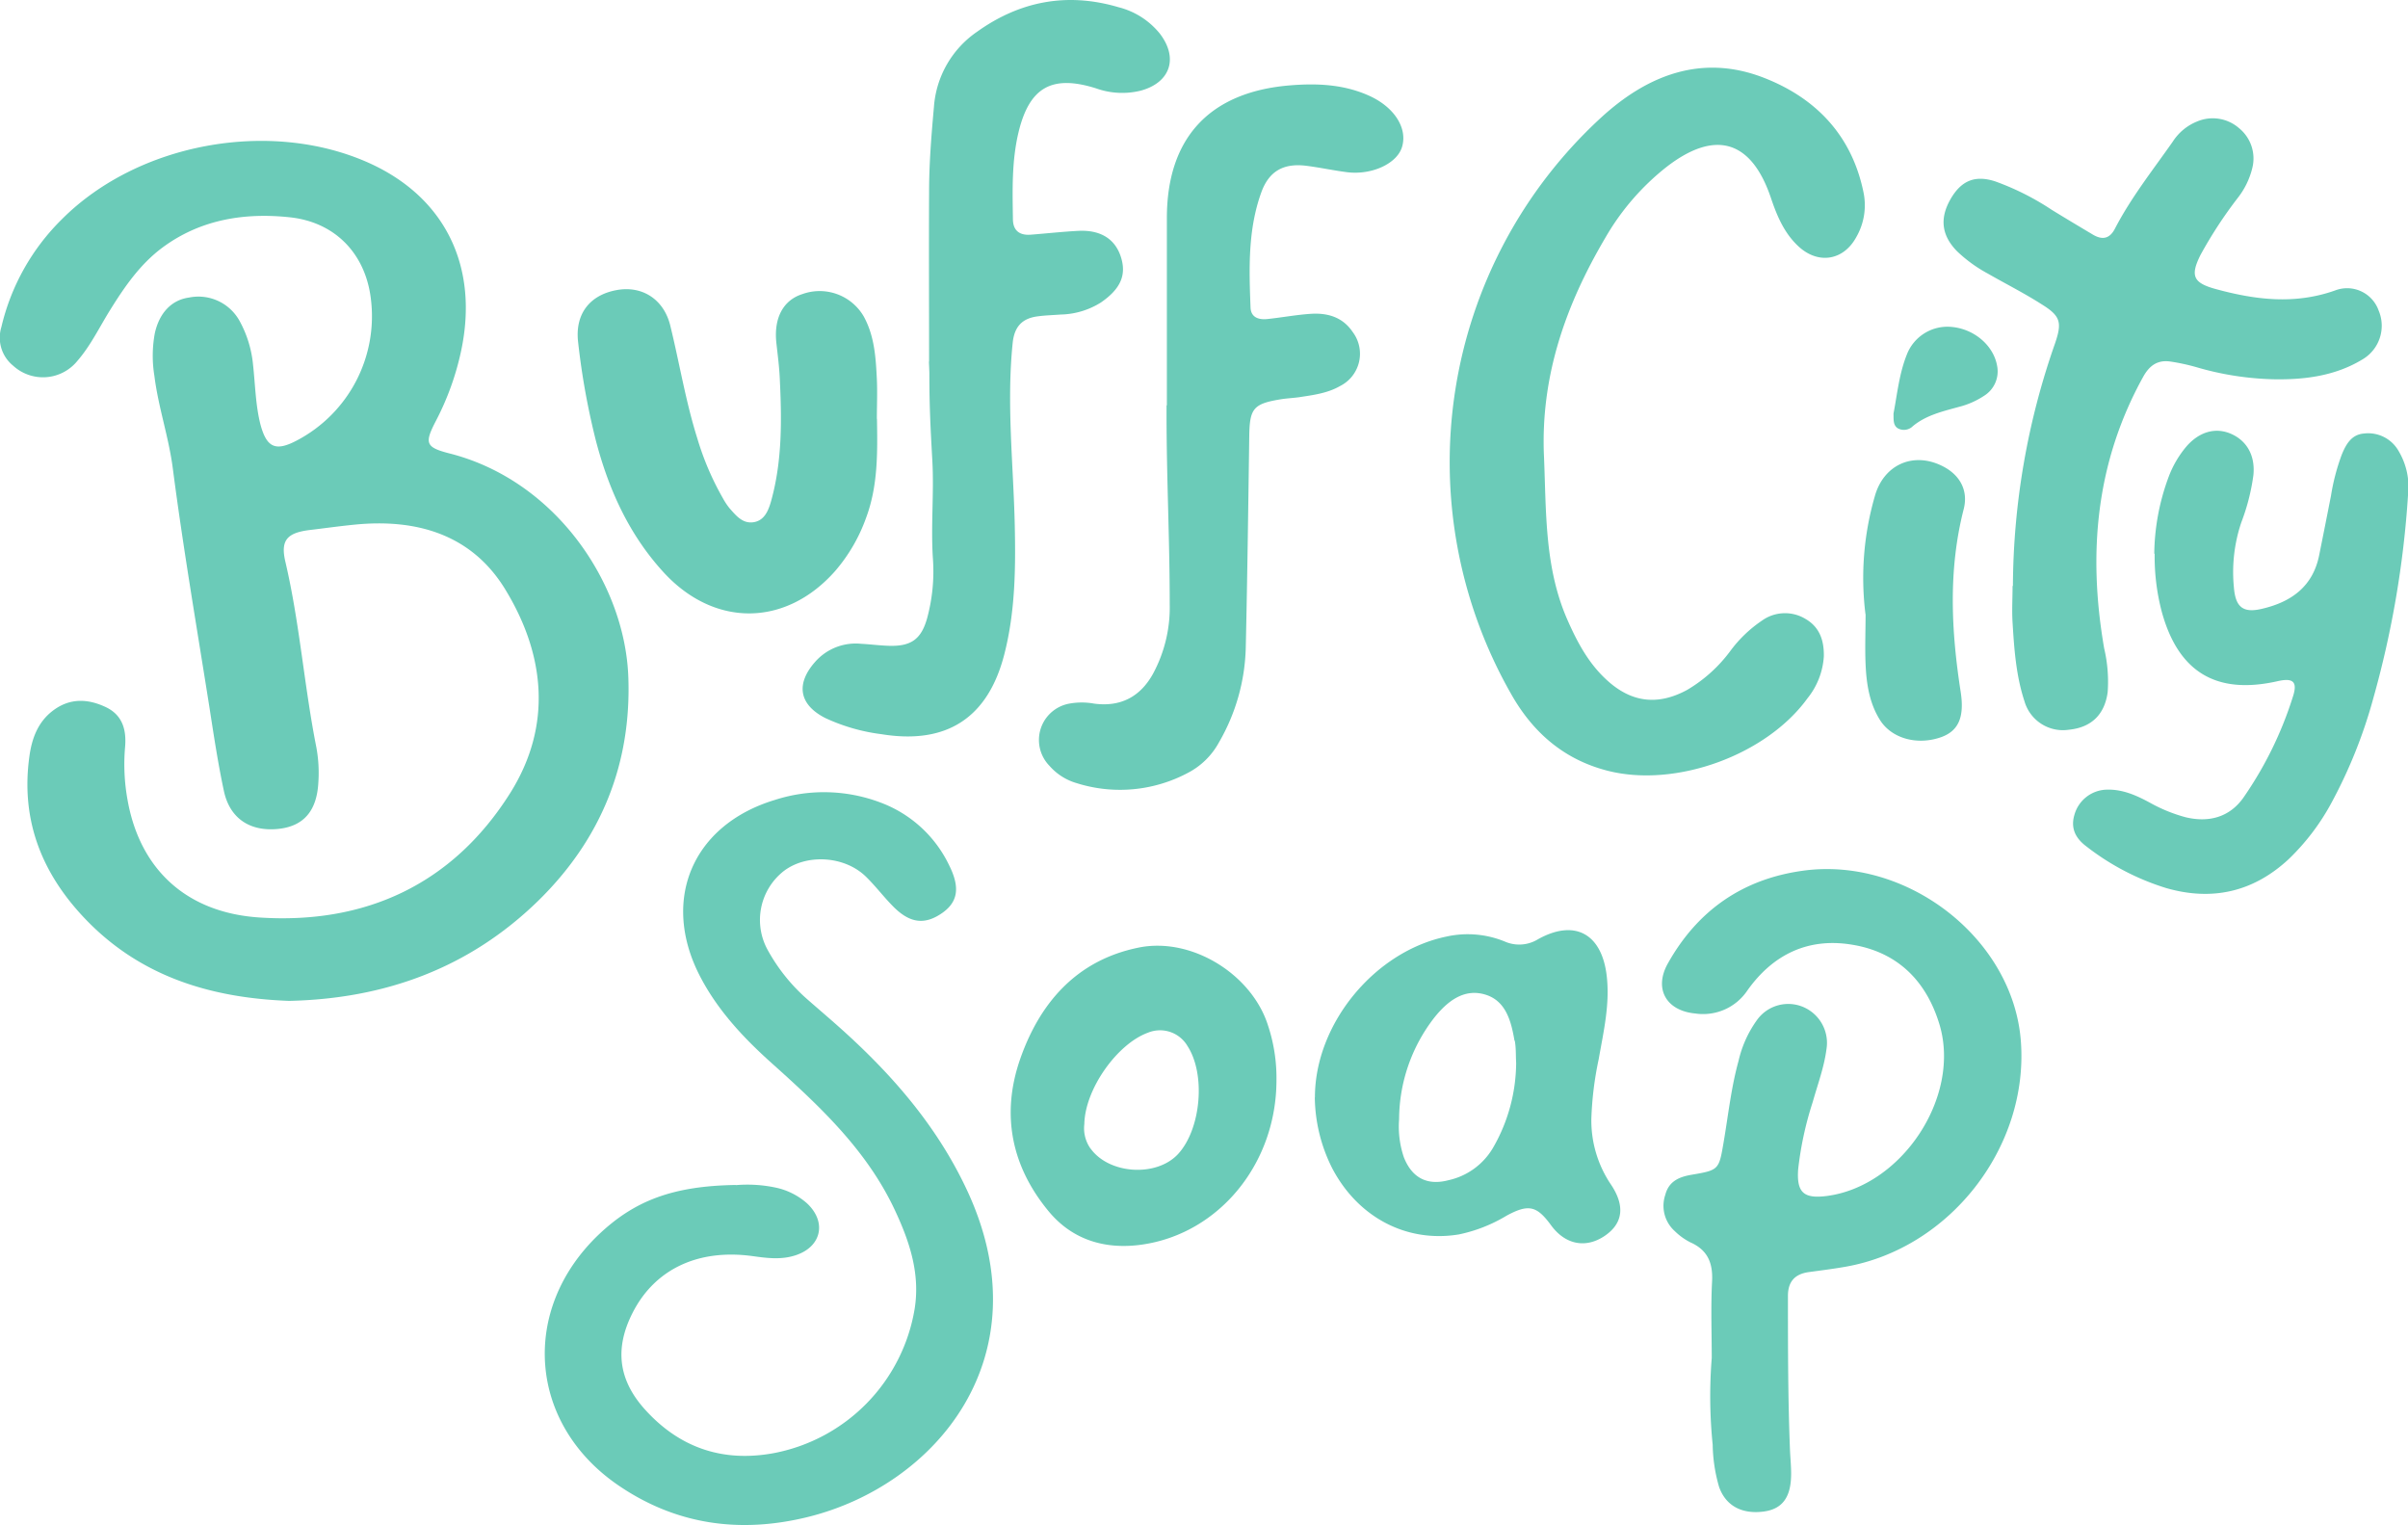
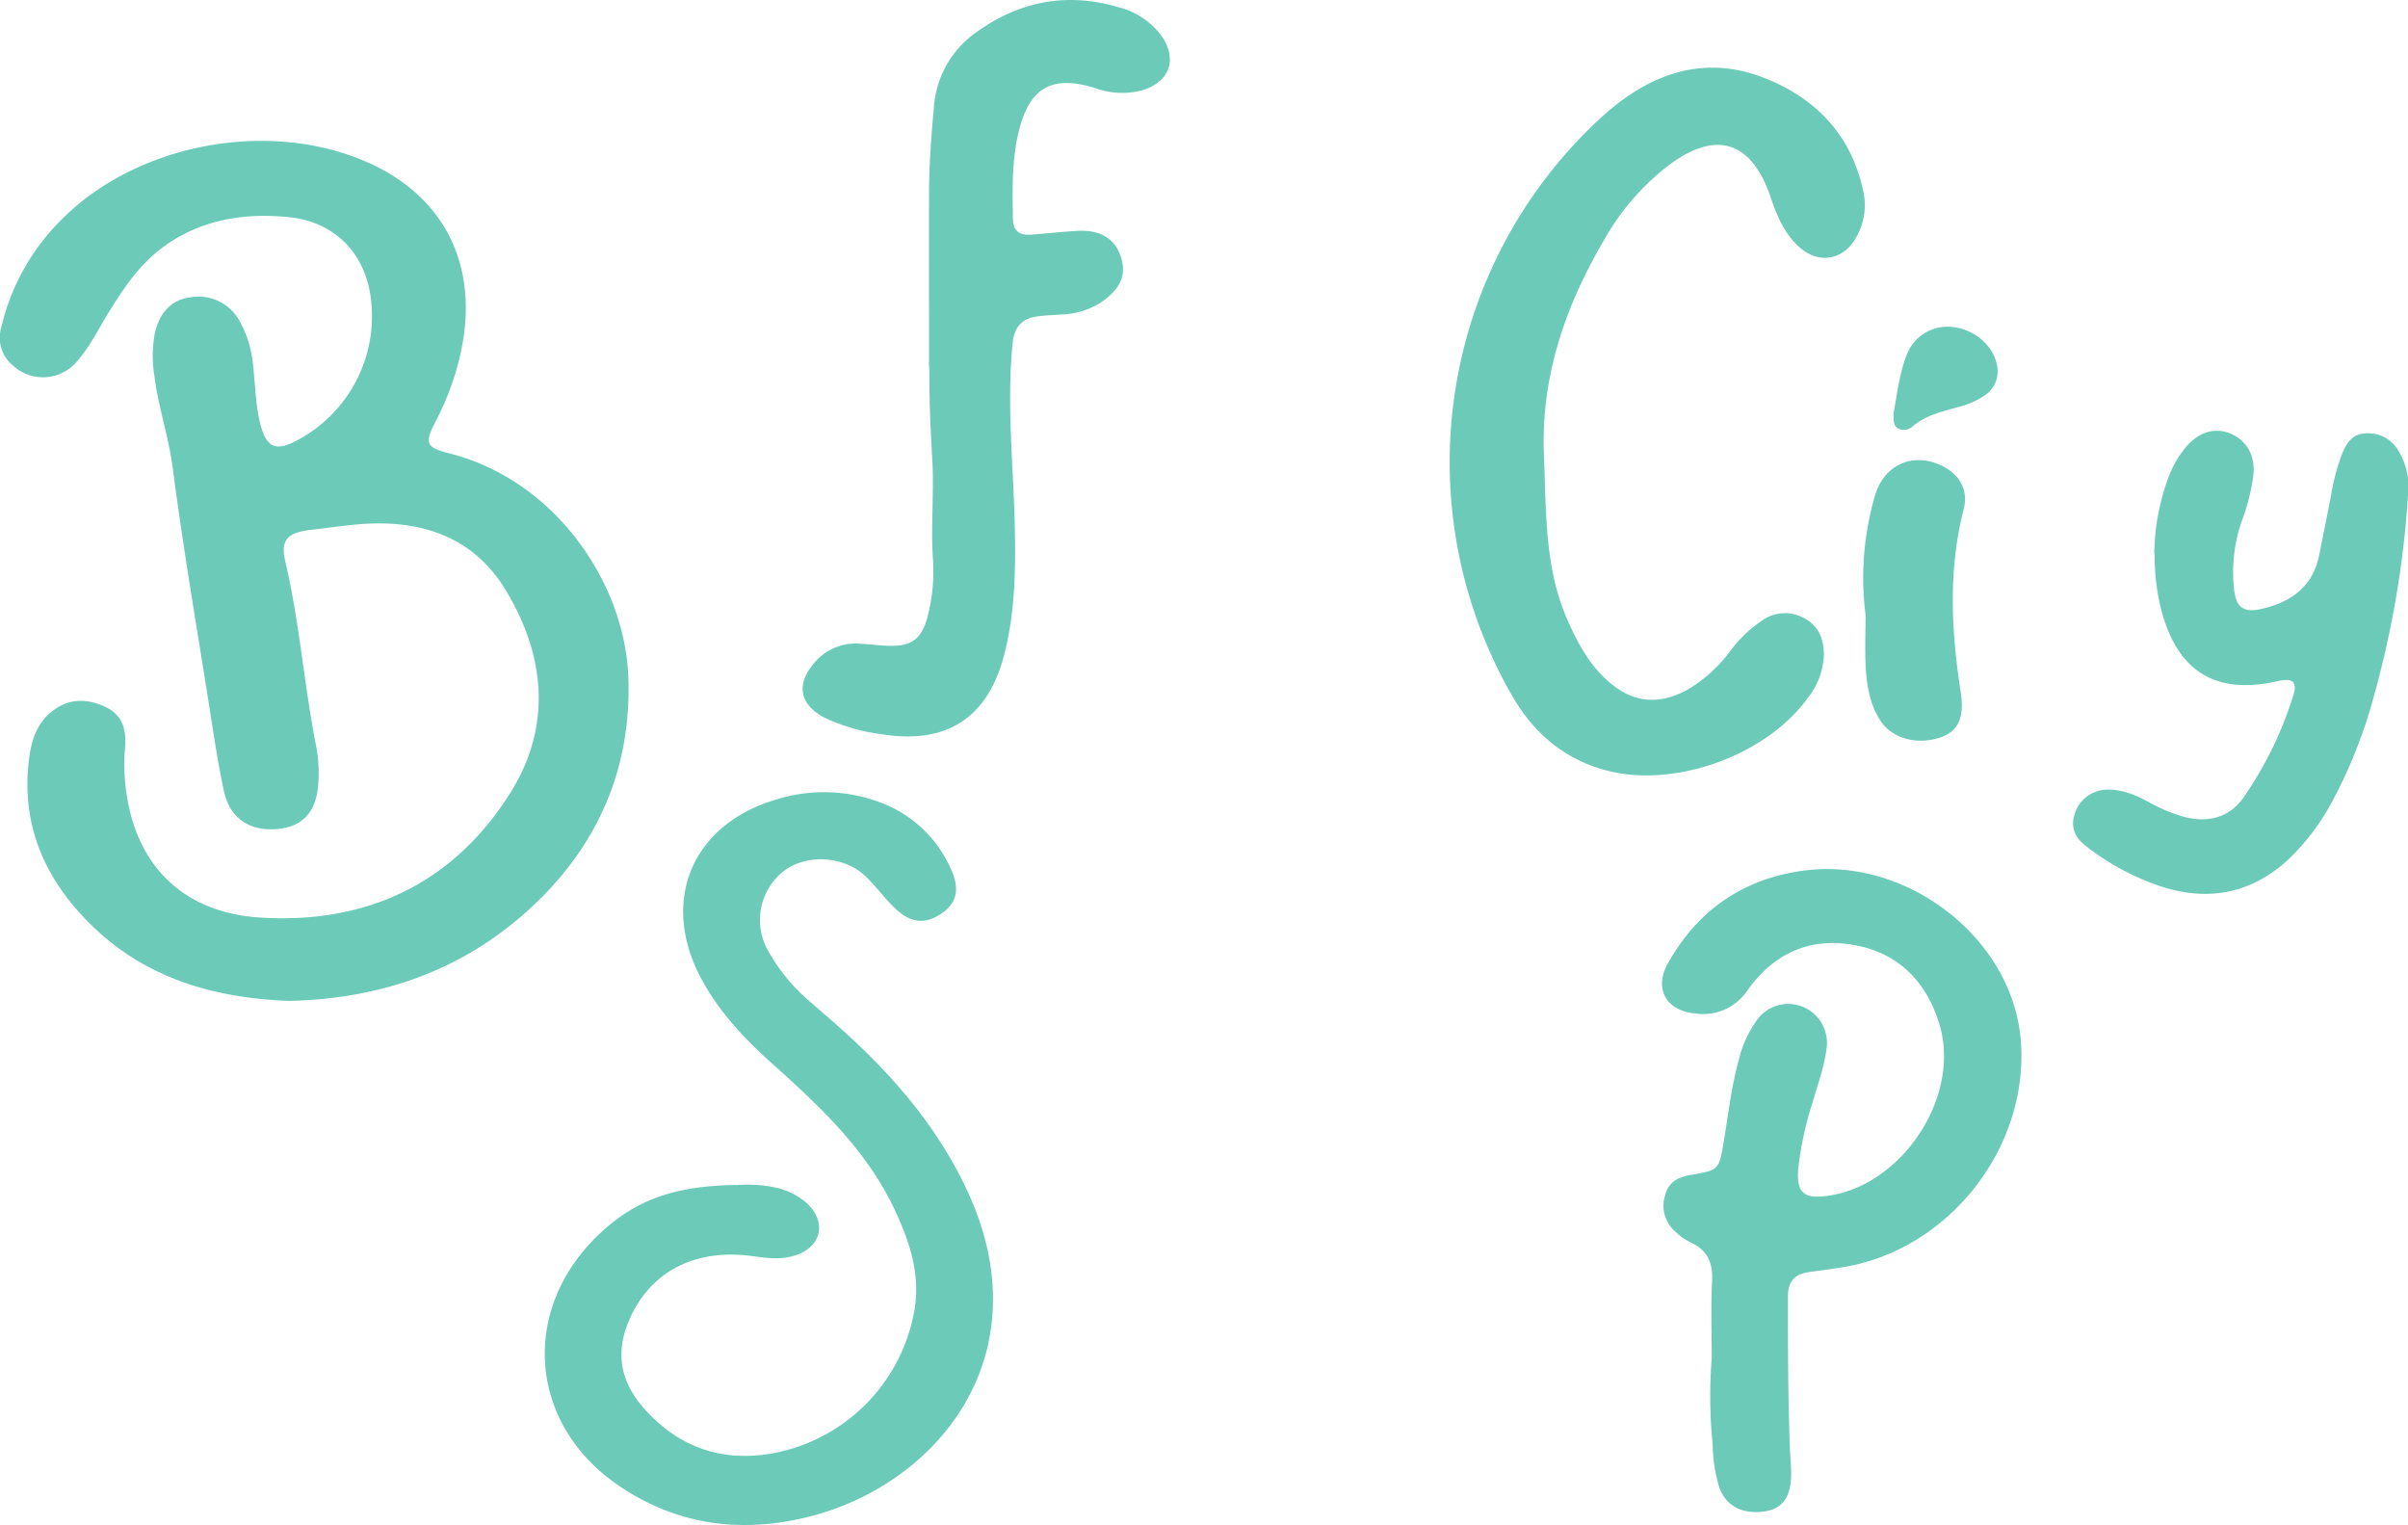
<svg xmlns="http://www.w3.org/2000/svg" id="Layer_1" data-name="Layer 1" viewBox="0 0 432 273.55">
  <defs>
    <clipPath id="clip-path" transform="translate(0 0)">
      <rect width="432" height="273.55" fill="none" />
    </clipPath>
  </defs>
  <g clip-path="url(#clip-path)">
    <path d="M51.83,179.53C37.6,179,24.61,175.06,14.52,164c-7.38-8.09-10.77-17.41-9.24-28.37.45-3.23,1.55-6.18,4.28-8.21,3-2.24,6.23-2.11,9.49-.55,3,1.46,3.65,4.16,3.39,7.13a35.74,35.74,0,0,0,.44,9.47c2.16,12.25,10.35,20.21,23.62,21.1,19,1.27,34.67-5.91,45-22.27,7.66-12.16,6.3-25-1-36.81-6-9.62-15.74-12.45-26.71-11.4-2.8.27-5.6.67-8.39,1-3.9.52-5.1,1.83-4.21,5.65,2.58,11,3.37,22.28,5.57,33.34a25.23,25.23,0,0,1,.35,6.32c-.28,5.08-2.65,7.8-7.16,8.28-5.07.53-8.72-1.85-9.78-6.79s-1.83-10.06-2.61-15.1C35.31,112.55,32.86,98.32,31,84c-.72-5.58-2.61-11-3.3-16.57a22.22,22.22,0,0,1,.07-7.63c.8-3.66,3-6,6.15-6.43a8.43,8.43,0,0,1,9,4.09,20.2,20.2,0,0,1,2.48,8c.4,3.59.44,7.23,1.34,10.74C47.87,80.34,49.49,81,53.27,79A25.16,25.16,0,0,0,66.52,53.48c-1-8-6.41-13.63-14.49-14.5s-16,.34-22.85,5.4c-4.05,3-6.84,7.07-9.45,11.27-1.91,3.07-3.47,6.35-5.86,9.1a7.94,7.94,0,0,1-11.53.83A6.46,6.46,0,0,1,.25,58.65,39.93,39.93,0,0,1,11.11,39.32c13.69-13.71,37.36-18,55-10.13C79.87,35.35,86,47.86,82.69,63.11A49.29,49.29,0,0,1,78.2,75.5c-2.07,4-1.9,4.73,2.51,5.85,18.86,4.82,31.26,23.09,32,39.8.66,15.84-4.89,29.42-16.18,40.45-12.31,12-27.4,17.55-44.67,17.93" transform="translate(0 0)" fill="#6bcbb8" />
    <path d="M132,212.58a24.53,24.53,0,0,1,7.1.43,12.36,12.36,0,0,1,5.62,2.78c3.67,3.37,2.68,7.88-2.05,9.39-2.51.81-5,.5-7.59.14-9.8-1.36-17.59,2.31-21.58,10.14-3.25,6.37-2.59,12,2.15,17.3,6.22,6.93,14,9.57,23.12,7.9a31.62,31.62,0,0,0,25.32-25.89c1-6.27-.86-11.94-3.49-17.58-5-10.77-13.4-18.64-22-26.35-5.08-4.54-9.73-9.46-12.93-15.56-7.21-13.72-1.52-27.3,13.33-31.79a28.66,28.66,0,0,1,18.93.45,22.26,22.26,0,0,1,12.37,11.31c1.95,3.91,1.56,6.49-1.19,8.46-3.17,2.25-5.88,1.94-8.92-1.16-1.67-1.69-3.11-3.61-4.81-5.27-3.83-3.78-10.7-4.19-14.82-1a11.15,11.15,0,0,0-2.74,14.29,32.67,32.67,0,0,0,7.13,8.78c1.79,1.57,3.6,3.11,5.38,4.69,9.56,8.49,17.84,17.94,23.28,29.72,13.62,29.54-5.62,52.7-28.78,58.37-12.05,2.94-23.45,1.41-33.85-5.67-16.15-11-17.76-31.46-3.58-45,6.53-6.21,13.51-8.74,24.64-8.91" transform="translate(0 0)" fill="#6bcbb8" />
    <path d="M277,82c.41,9.91.08,19.93,4.26,29.32,1.77,4,3.79,7.75,7.07,10.72,4.39,4,9.11,4.54,14.33,1.72a26.19,26.19,0,0,0,7.77-7,23.1,23.1,0,0,1,5.7-5.46,7.08,7.08,0,0,1,7.75-.3c2.6,1.49,3.37,3.93,3.32,6.73a13.28,13.28,0,0,1-2.93,7.52c-7.37,10.2-23.65,16.12-35.86,13-7.83-2-13.4-6.86-17.29-13.73a83.93,83.93,0,0,1,16-103.32c8.3-7.66,18.12-11.63,29.37-7.23,9.37,3.66,15.8,10.42,17.85,20.65A11.43,11.43,0,0,1,333,42.57c-2.27,4.13-6.71,4.88-10.22,1.74-2.58-2.32-3.91-5.39-5-8.59-3.49-10.56-10-12.57-18.78-5.79a44.29,44.29,0,0,0-11,12.72c-7.16,12.13-11.68,25-11,39.39" transform="translate(0 0)" fill="#6bcbb8" />
    <path d="M307.09,243.57c0-4.58-.18-9.17.06-13.73.17-3.31-.8-5.63-3.9-7a11.2,11.2,0,0,1-2.78-2,6.1,6.1,0,0,1-1.71-6.53c.63-2.42,2.47-3.21,4.71-3.59,4.92-.84,4.91-.88,5.76-5.88s1.35-9.78,2.67-14.55a20.19,20.19,0,0,1,3.21-7.19,6.9,6.9,0,0,1,8.45-2.45,7,7,0,0,1,4.11,7.56c-.42,3.24-1.58,6.32-2.46,9.45a60.66,60.66,0,0,0-2.62,12.12c-.28,4.12,1,5.27,5.11,4.75,13.49-1.73,24.14-17.78,20.25-30.76-2.35-7.81-7.52-13-15.69-14.32-7.85-1.3-14.17,1.73-18.76,8.19a9.57,9.57,0,0,1-9.38,4.15c-5.21-.49-7.46-4.45-4.89-9,5.29-9.43,13.31-15.07,24.09-16.59,18.77-2.67,37.8,12.14,39.22,30.49,1.48,19-12.7,37.28-31.52,40.54-2.17.38-4.35.65-6.53.95-2.49.34-3.73,1.71-3.73,4.26,0,9.25,0,18.5.37,27.74.07,1.59.25,3.17.19,4.75-.13,3.81-1.7,5.75-4.85,6.19-3.93.54-6.86-1-8.06-4.4a28.49,28.49,0,0,1-1.15-7.56,86.14,86.14,0,0,1-.17-15.57" transform="translate(0 0)" fill="#6bcbb8" />
    <path d="M166.68,64.86c0-10.13-.05-20.25,0-30.38,0-5.11.41-10.2.87-15.3a17.89,17.89,0,0,1,7.76-13.5c7.71-5.51,16.2-7.09,25.34-4.39a13.89,13.89,0,0,1,7.45,4.77c3.32,4.36,1.87,8.71-3.37,10.18a13.85,13.85,0,0,1-8.06-.38c-7.94-2.51-12-.23-13.95,7.89-1.22,5.11-1.08,10.32-1,15.52,0,2.14,1.25,3,3.27,2.82,2.81-.22,5.61-.53,8.43-.68,4-.21,6.63,1.43,7.67,4.68s-.06,5.74-3.59,8.17a14.1,14.1,0,0,1-7.24,2.16c-1.4.11-2.82.14-4.21.34-2.7.38-4.07,1.86-4.37,4.72-1.13,10.94.13,21.83.37,32.74.17,7.77.08,15.51-1.86,23.09-2.92,11.46-10.35,16.27-22,14.39a33.86,33.86,0,0,1-10.12-2.9c-4.71-2.39-5.35-6.09-1.85-10.06a9.69,9.69,0,0,1,8.28-3.26c1.67.09,3.34.31,5,.36,4,.12,5.83-1.22,6.87-5.1a32.07,32.07,0,0,0,1-10.48c-.4-5.91.22-11.79-.11-17.69s-.53-9.63-.53-15.54c0-.5-.07-1.75-.08-2.17" transform="translate(0 0)" fill="#6bcbb8" />
-     <path d="M361.12,105.11a133.1,133.1,0,0,1,7.56-43.52c1.28-3.76,1-4.9-2.39-7-3.13-2-6.43-3.66-9.64-5.5a25.54,25.54,0,0,1-5.53-4c-2.8-2.84-3.18-5.9-1.19-9.37,1.9-3.31,4.37-4.36,8-3.19a47.13,47.13,0,0,1,10.13,5.09c2.47,1.52,4.95,3,7.47,4.5,1.63.94,2.94.74,3.9-1.12,2.89-5.57,6.79-10.49,10.38-15.61a9.33,9.33,0,0,1,4.43-3.63,7.17,7.17,0,0,1,7.45,1.23,7,7,0,0,1,2.38,7.14,14.08,14.08,0,0,1-2.65,5.42,78.21,78.21,0,0,0-6.64,10.17c-1.92,3.83-1.26,5.05,2.81,6.15,7.1,1.93,14.11,2.78,21.3.24a6,6,0,0,1,7.83,3.56,7,7,0,0,1-2.84,8.77c-4.92,3-10.42,3.69-16,3.59A53.54,53.54,0,0,1,394,65.85a36.8,36.8,0,0,0-4.64-1c-2.28-.32-3.73.69-4.87,2.74-8.51,15.37-9.94,31.71-7,48.7a26,26,0,0,1,.63,7.87c-.54,4-2.91,6.32-6.93,6.73a7.18,7.18,0,0,1-8-5.12c-1.5-4.55-1.84-9.32-2.13-14.07-.14-2.2,0-4.4,0-6.61" transform="translate(0 0)" fill="#6bcbb8" />
-     <path d="M209.34,72.68c0-11.19,0-22.38,0-33.56,0-14.35,7.63-22.6,22-23.8,4.86-.41,9.7-.21,14.26,1.84s6.94,5.83,5.93,9.19c-.89,3-5.43,5.09-9.85,4.54-2.44-.31-4.86-.84-7.31-1.15-4.08-.51-6.7.93-8.09,4.77-2.42,6.69-2.2,13.69-1.93,20.65.07,1.81,1.51,2.24,3.07,2.06,2.54-.27,5.06-.74,7.61-.92,3-.22,5.79.5,7.63,3.23a6.48,6.48,0,0,1-2.26,9.72c-2.27,1.3-4.82,1.61-7.35,2-1,.14-2.11.19-3.15.35-5.06.81-5.71,1.64-5.78,6.64-.18,12.68-.34,25.37-.63,38.05a35.51,35.51,0,0,1-4.8,16.86,13.34,13.34,0,0,1-5.58,5.48,25.88,25.88,0,0,1-20,1.83,10.25,10.25,0,0,1-4.84-3.1,6.63,6.63,0,0,1,3.56-11.15,12.38,12.38,0,0,1,4.46,0c4.72.63,8.26-1.2,10.56-5.35a25,25,0,0,0,3-12.44c0-11.89-.57-22.42-.57-34.31,0-.38,0-1,0-1.36" transform="translate(0 0)" fill="#6bcbb8" />
    <path d="M386.48,99.33A40.62,40.62,0,0,1,389,85.7,18.41,18.41,0,0,1,392.32,80c2.35-2.64,5.27-3.4,8.05-2.13s4.25,3.93,3.89,7.39a37.7,37.7,0,0,1-2.16,8.43,27.9,27.9,0,0,0-1.33,11.71c.29,3.5,1.64,4.6,5,3.81,5.28-1.22,9.18-4,10.3-9.65q1.07-5.31,2.11-10.62a38.58,38.58,0,0,1,1.94-7.4c.76-1.84,1.73-3.61,4-3.78a6.27,6.27,0,0,1,5.95,2.74A12.65,12.65,0,0,1,432,88.86a176,176,0,0,1-6.22,36.38,88,88,0,0,1-7.43,18.61,40.87,40.87,0,0,1-7.78,10.28c-6.36,5.89-13.74,7.54-22,5.15a44.85,44.85,0,0,1-14.22-7.42c-1.93-1.43-2.94-3.23-2.19-5.72a6.17,6.17,0,0,1,5.59-4.49c2.94-.15,5.5,1,8,2.36a28,28,0,0,0,6.35,2.58c4.17,1,7.86,0,10.34-3.47a66.83,66.83,0,0,0,8.92-18.18c.87-2.69,0-3.38-2.77-2.75-11,2.48-17.84-1.63-20.8-12.59a39,39,0,0,1-1.24-10.27" transform="translate(0 0)" fill="#6bcbb8" />
-     <path d="M157.33,75.1c.1,6,.2,12-1.94,17.75a30.06,30.06,0,0,1-5.54,9.55c-8.92,10.12-21.79,10.16-30.88.17-6.15-6.75-9.77-14.78-12.06-23.5a130.9,130.9,0,0,1-3.19-17.67c-.6-5,2-8.43,6.82-9.35,4.63-.89,8.55,1.61,9.71,6.36,1.66,6.76,2.77,13.65,4.87,20.29a50.54,50.54,0,0,0,4.57,10.67,12.16,12.16,0,0,0,1.16,1.76c1.17,1.32,2.36,2.85,4.35,2.54s2.69-2.18,3.16-3.87c2-7.23,1.89-14.63,1.53-22-.1-2.11-.38-4.21-.61-6.31-.48-4.45,1.23-7.65,4.67-8.74a9.15,9.15,0,0,1,11,4c1.94,3.51,2.17,7.4,2.36,11.27.11,2.38,0,4.76,0,7.13" transform="translate(0 0)" fill="#6bcbb8" />
-     <path d="M271.71,186.7c-.59-3.47-1.52-7.14-5.19-8.28-3.91-1.22-6.94,1.25-9.27,4.2A29.92,29.92,0,0,0,251,200.77a17.12,17.12,0,0,0,.84,6.77c1.43,3.69,4.15,5.17,8,4.16a12.32,12.32,0,0,0,8.07-5.92A30.77,30.77,0,0,0,272,190.65c-.08-1.32,0-2.66-.25-4m-35.85,10.17c0-13.19,10.74-26.2,23.66-28.84a17.57,17.57,0,0,1,10.37.89,6.44,6.44,0,0,0,6-.4c6.5-3.62,11.34-1.06,12.29,6.35.66,5.17-.53,10.15-1.41,15.17a60.41,60.41,0,0,0-1.32,10.73A20.51,20.51,0,0,0,289,212.46c2.57,3.82,2.18,6.95-1.05,9.18-3.41,2.35-7.12,1.64-9.67-1.84s-4-3.91-8-1.74a27.29,27.29,0,0,1-8.55,3.36c-9.31,1.54-18.07-3-22.72-11.85a28.88,28.88,0,0,1-3.13-12.7" transform="translate(0 0)" fill="#6bcbb8" />
-     <path d="M195.64,206c3.32,4.64,11.84,5.18,15.71,1,4.11-4.47,5-14.27,1.69-19.37a5.71,5.71,0,0,0-7.13-2.38c-5.48,2-11.26,10.09-11.38,16.38a6.3,6.3,0,0,0,1.11,4.39M229,193.75c0,15-10.33,27.54-24.15,29.5-6.54.93-12.43-.82-16.68-5.93-6.75-8.12-8.63-17.5-5.1-27.5s10.1-17.56,21.11-19.83c9.53-2,20.42,4.74,23.32,14a29.83,29.83,0,0,1,1.5,9.72" transform="translate(0 0)" fill="#6bcbb8" />
    <path d="M334.67,110.17A52.61,52.61,0,0,1,336.35,89c1.56-5.59,6.79-8,12-5.46,3.19,1.54,4.82,4.35,3.94,7.79-2.79,10.9-2.24,21.82-.54,32.77.7,4.54-.39,7-3.49,8.12-4.33,1.54-9,.23-11.06-3.19-1.85-3-2.36-6.44-2.51-9.88-.13-3,0-6,0-9" transform="translate(0 0)" fill="#6bcbb8" />
    <path d="M339.7,74.17c.65-3.36,1-7.07,2.37-10.52a7.81,7.81,0,0,1,8.14-5c4,.39,7.4,3.32,8.06,6.89A5.15,5.15,0,0,1,355.94,71a14.65,14.65,0,0,1-4.57,2c-2.88.8-5.79,1.46-8.19,3.43a2.27,2.27,0,0,1-2.7.4c-.86-.54-.76-1.51-.78-2.65" transform="translate(0 0)" fill="#6bcbb8" />
  </g>
</svg>